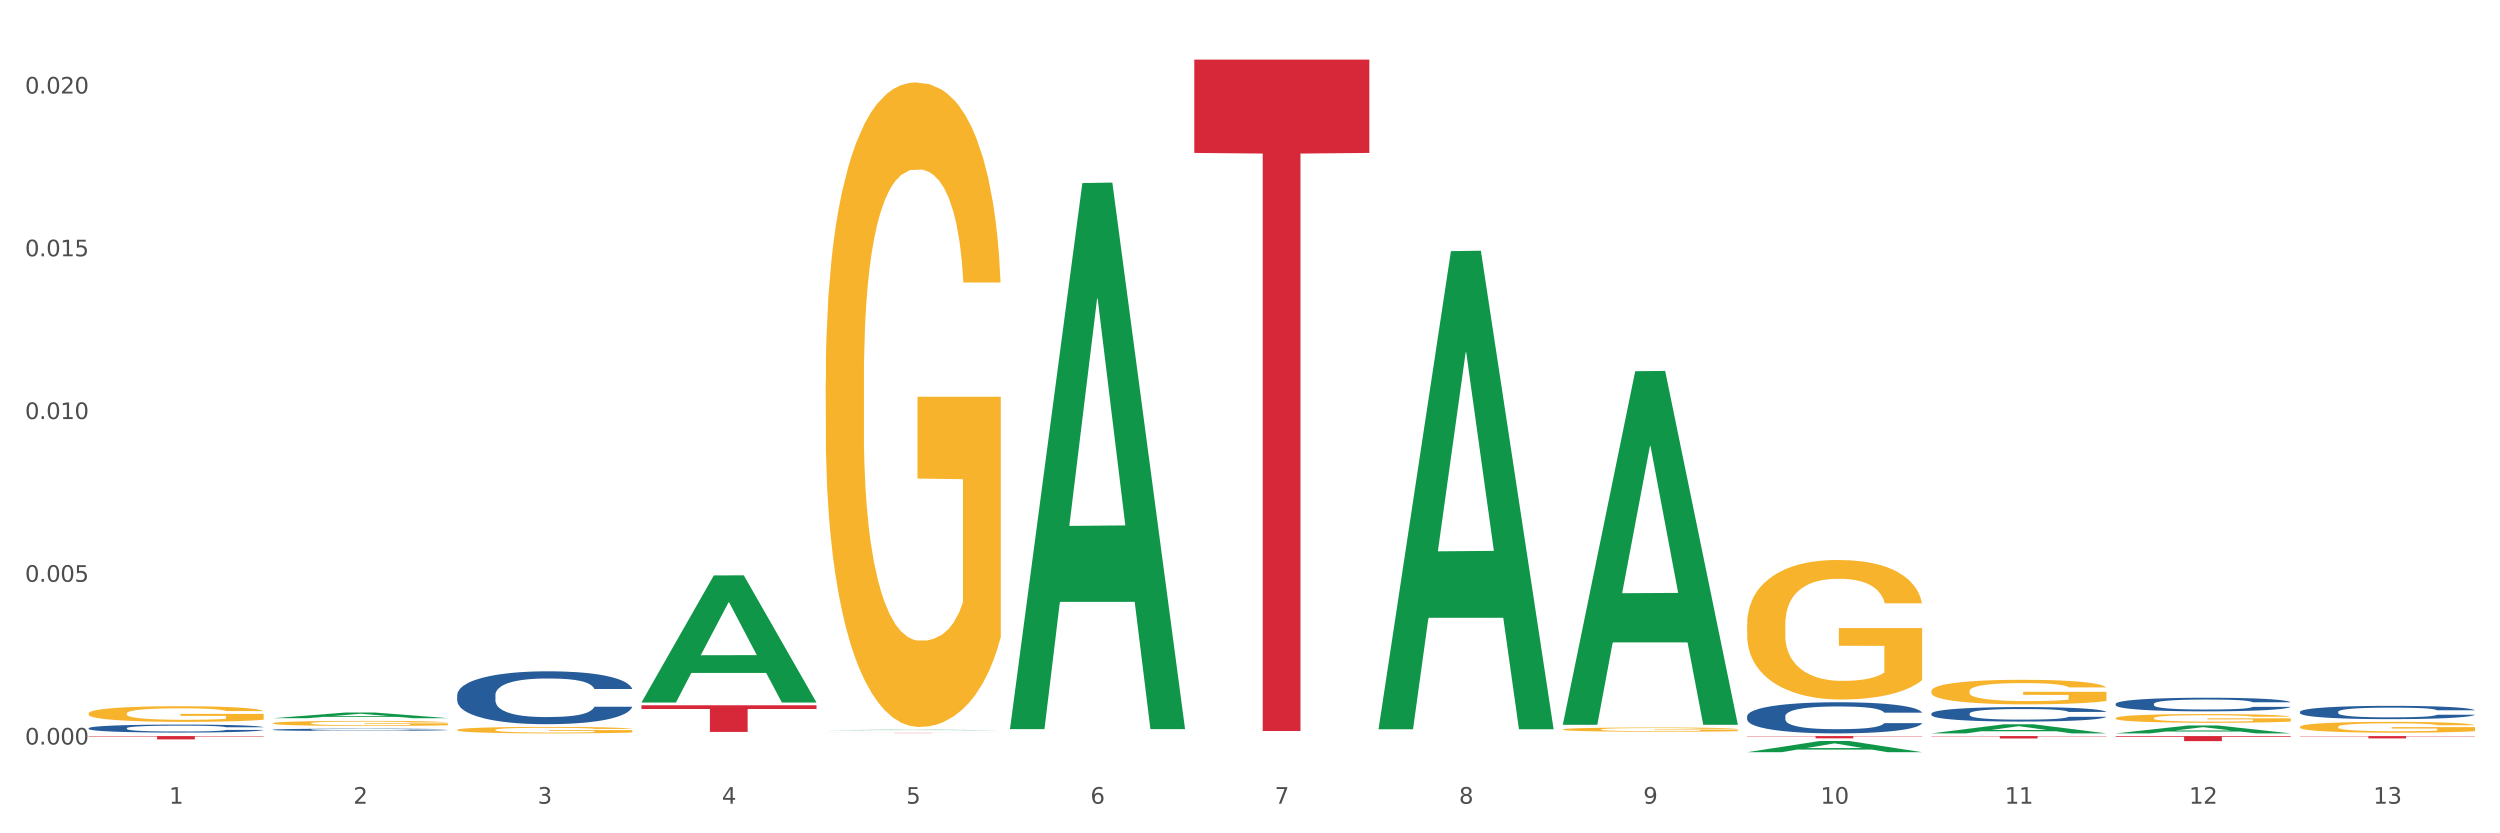
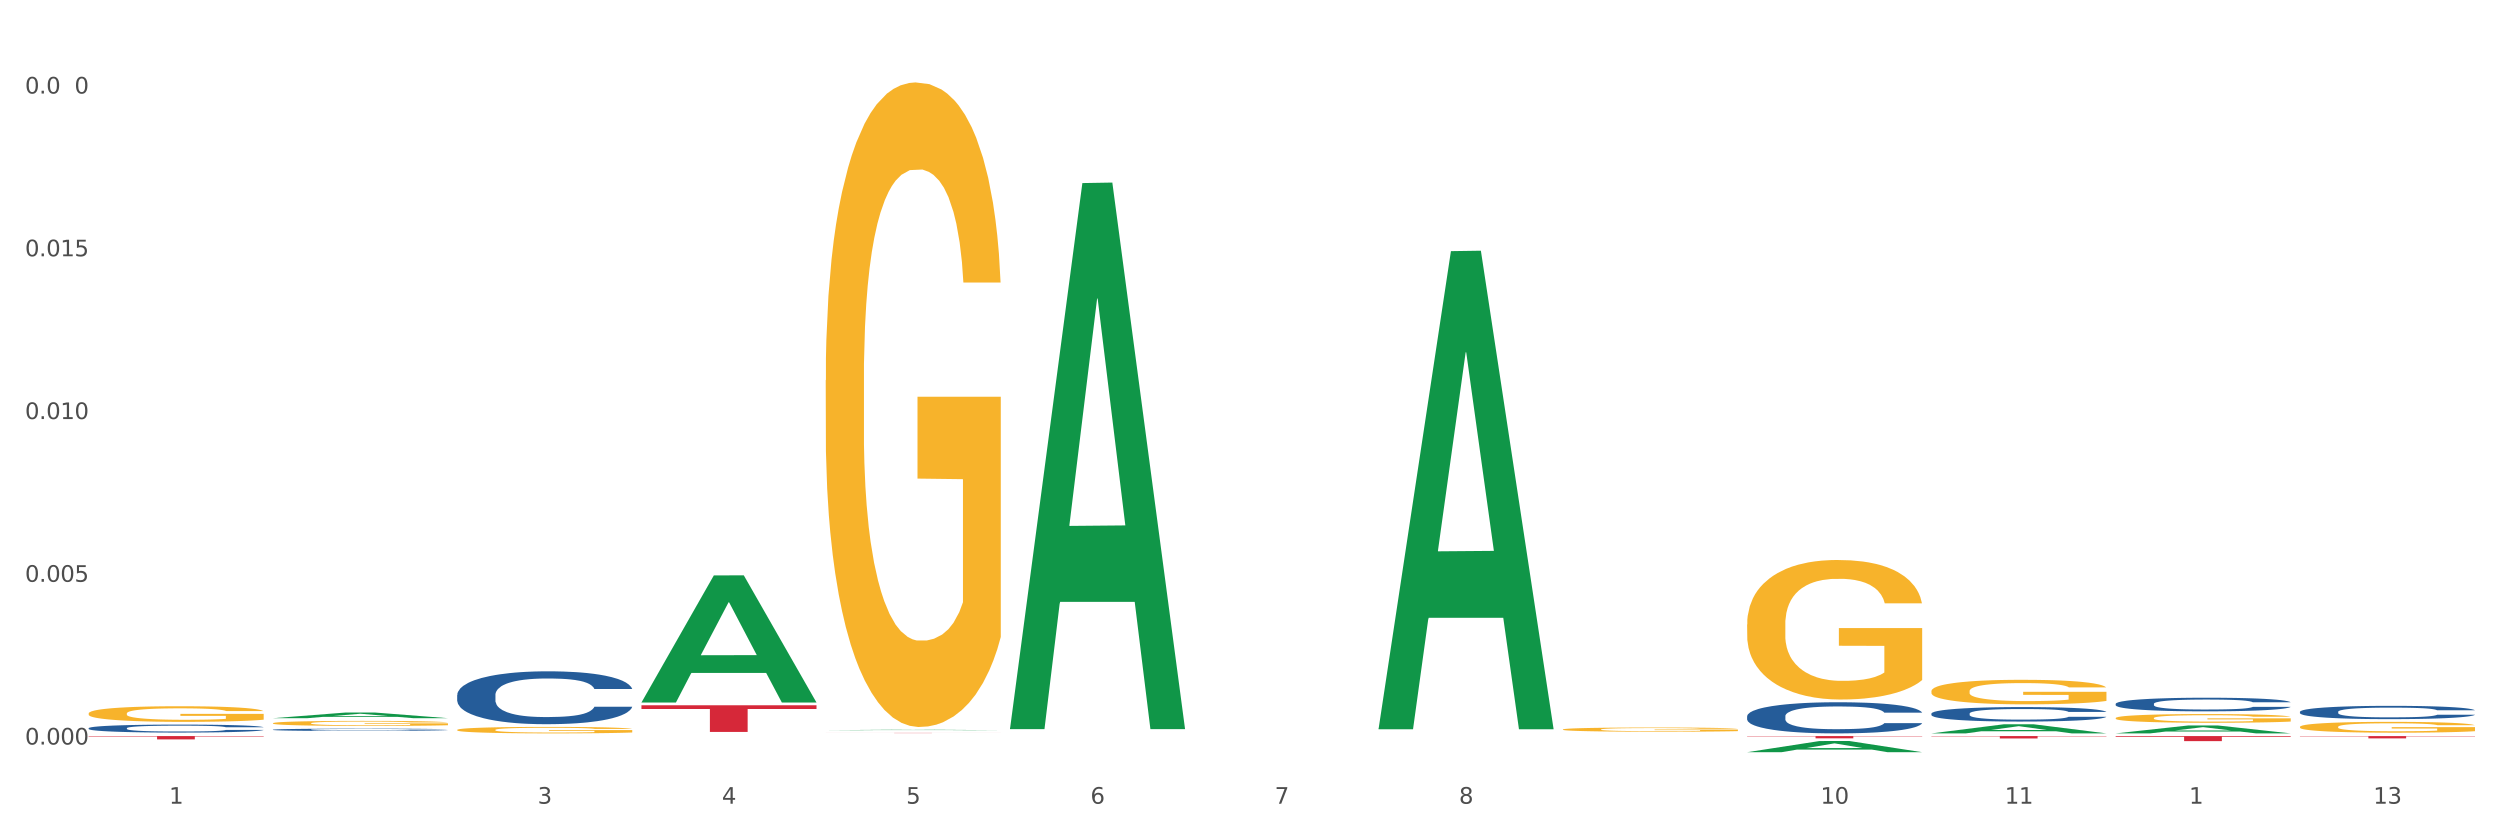
<svg xmlns="http://www.w3.org/2000/svg" xmlns:xlink="http://www.w3.org/1999/xlink" width="1080pt" height="360pt" viewBox="0 0 1080 360" version="1.1">
  <rect x="0" y="0" width="1080" height="360" fill="#333333" stroke="none" />
  <defs>
    <style type="text/css">*{stroke-linejoin: round; stroke-linecap: butt}</style>
  </defs>
  <g id="figure_1">
    <g id="patch_1">
      <path d="M 0 360  L 1080 360  L 1080 0  L 0 0  z " style="fill: #ffffff; stroke: #ffffff; stroke-linejoin: miter" />
    </g>
    <g id="axes_1">
      <g id="matplotlib.axis_1">
        <g id="xtick_1">
          <g id="text_1">
            <g style="fill: #4d4d4d" transform="translate(73.043 347.204) scale(0.096 -0.096)">
              <defs>
                <path id="DejaVuSans-31" d="M 794 531  L 1825 531  L 1825 4091  L 703 3866  L 703 4441  L 1819 4666  L 2450 4666  L 2450 531  L 3481 531  L 3481 0  L 794 0  L 794 531  z " transform="scale(0.016)" />
              </defs>
              <use xlink:href="#DejaVuSans-31" />
            </g>
          </g>
        </g>
        <g id="xtick_2">
          <g id="text_2">
            <g style="fill: #4d4d4d" transform="translate(152.65 347.204) scale(0.096 -0.096)">
              <defs>
-                 <path id="DejaVuSans-32" d="M 1228 531  L 3431 531  L 3431 0  L 469 0  L 469 531  Q 828 903 1448 1529  Q 2069 2156 2228 2338  Q 2531 2678 2651 2914  Q 2772 3150 2772 3378  Q 2772 3750 2511 3984  Q 2250 4219 1831 4219  Q 1534 4219 1204 4116  Q 875 4013 500 3803  L 500 4441  Q 881 4594 1212 4672  Q 1544 4750 1819 4750  Q 2544 4750 2975 4387  Q 3406 4025 3406 3419  Q 3406 3131 3298 2873  Q 3191 2616 2906 2266  Q 2828 2175 2409 1742  Q 1991 1309 1228 531  z " transform="scale(0.016)" />
-               </defs>
+                 </defs>
              <use xlink:href="#DejaVuSans-32" />
            </g>
          </g>
        </g>
        <g id="xtick_3">
          <g id="text_3">
            <g style="fill: #4d4d4d" transform="translate(232.258 347.204) scale(0.096 -0.096)">
              <defs>
                <path id="DejaVuSans-33" d="M 2597 2516  Q 3050 2419 3304 2112  Q 3559 1806 3559 1356  Q 3559 666 3084 287  Q 2609 -91 1734 -91  Q 1441 -91 1130 -33  Q 819 25 488 141  L 488 750  Q 750 597 1062 519  Q 1375 441 1716 441  Q 2309 441 2620 675  Q 2931 909 2931 1356  Q 2931 1769 2642 2001  Q 2353 2234 1838 2234  L 1294 2234  L 1294 2753  L 1863 2753  Q 2328 2753 2575 2939  Q 2822 3125 2822 3475  Q 2822 3834 2567 4026  Q 2313 4219 1838 4219  Q 1578 4219 1281 4162  Q 984 4106 628 3988  L 628 4550  Q 988 4650 1302 4700  Q 1616 4750 1894 4750  Q 2613 4750 3031 4423  Q 3450 4097 3450 3541  Q 3450 3153 3228 2886  Q 3006 2619 2597 2516  z " transform="scale(0.016)" />
              </defs>
              <use xlink:href="#DejaVuSans-33" />
            </g>
          </g>
        </g>
        <g id="xtick_4">
          <g id="text_4">
            <g style="fill: #4d4d4d" transform="translate(311.865 347.204) scale(0.096 -0.096)">
              <defs>
                <path id="DejaVuSans-34" d="M 2419 4116  L 825 1625  L 2419 1625  L 2419 4116  z M 2253 4666  L 3047 4666  L 3047 1625  L 3713 1625  L 3713 1100  L 3047 1100  L 3047 0  L 2419 0  L 2419 1100  L 313 1100  L 313 1709  L 2253 4666  z " transform="scale(0.016)" />
              </defs>
              <use xlink:href="#DejaVuSans-34" />
            </g>
          </g>
        </g>
        <g id="xtick_5">
          <g id="text_5">
            <g style="fill: #4d4d4d" transform="translate(391.473 347.204) scale(0.096 -0.096)">
              <defs>
                <path id="DejaVuSans-35" d="M 691 4666  L 3169 4666  L 3169 4134  L 1269 4134  L 1269 2991  Q 1406 3038 1543 3061  Q 1681 3084 1819 3084  Q 2600 3084 3056 2656  Q 3513 2228 3513 1497  Q 3513 744 3044 326  Q 2575 -91 1722 -91  Q 1428 -91 1123 -41  Q 819 9 494 109  L 494 744  Q 775 591 1075 516  Q 1375 441 1709 441  Q 2250 441 2565 725  Q 2881 1009 2881 1497  Q 2881 1984 2565 2268  Q 2250 2553 1709 2553  Q 1456 2553 1204 2497  Q 953 2441 691 2322  L 691 4666  z " transform="scale(0.016)" />
              </defs>
              <use xlink:href="#DejaVuSans-35" />
            </g>
          </g>
        </g>
        <g id="xtick_6">
          <g id="text_6">
            <g style="fill: #4d4d4d" transform="translate(471.08 347.204) scale(0.096 -0.096)">
              <defs>
                <path id="DejaVuSans-36" d="M 2113 2584  Q 1688 2584 1439 2293  Q 1191 2003 1191 1497  Q 1191 994 1439 701  Q 1688 409 2113 409  Q 2538 409 2786 701  Q 3034 994 3034 1497  Q 3034 2003 2786 2293  Q 2538 2584 2113 2584  z M 3366 4563  L 3366 3988  Q 3128 4100 2886 4159  Q 2644 4219 2406 4219  Q 1781 4219 1451 3797  Q 1122 3375 1075 2522  Q 1259 2794 1537 2939  Q 1816 3084 2150 3084  Q 2853 3084 3261 2657  Q 3669 2231 3669 1497  Q 3669 778 3244 343  Q 2819 -91 2113 -91  Q 1303 -91 875 529  Q 447 1150 447 2328  Q 447 3434 972 4092  Q 1497 4750 2381 4750  Q 2619 4750 2861 4703  Q 3103 4656 3366 4563  z " transform="scale(0.016)" />
              </defs>
              <use xlink:href="#DejaVuSans-36" />
            </g>
          </g>
        </g>
        <g id="xtick_7">
          <g id="text_7">
            <g style="fill: #4d4d4d" transform="translate(550.688 347.204) scale(0.096 -0.096)">
              <defs>
                <path id="DejaVuSans-37" d="M 525 4666  L 3525 4666  L 3525 4397  L 1831 0  L 1172 0  L 2766 4134  L 525 4134  L 525 4666  z " transform="scale(0.016)" />
              </defs>
              <use xlink:href="#DejaVuSans-37" />
            </g>
          </g>
        </g>
        <g id="xtick_8">
          <g id="text_8">
            <g style="fill: #4d4d4d" transform="translate(630.295 347.204) scale(0.096 -0.096)">
              <defs>
                <path id="DejaVuSans-38" d="M 2034 2216  Q 1584 2216 1326 1975  Q 1069 1734 1069 1313  Q 1069 891 1326 650  Q 1584 409 2034 409  Q 2484 409 2743 651  Q 3003 894 3003 1313  Q 3003 1734 2745 1975  Q 2488 2216 2034 2216  z M 1403 2484  Q 997 2584 770 2862  Q 544 3141 544 3541  Q 544 4100 942 4425  Q 1341 4750 2034 4750  Q 2731 4750 3128 4425  Q 3525 4100 3525 3541  Q 3525 3141 3298 2862  Q 3072 2584 2669 2484  Q 3125 2378 3379 2068  Q 3634 1759 3634 1313  Q 3634 634 3220 271  Q 2806 -91 2034 -91  Q 1263 -91 848 271  Q 434 634 434 1313  Q 434 1759 690 2068  Q 947 2378 1403 2484  z M 1172 3481  Q 1172 3119 1398 2916  Q 1625 2713 2034 2713  Q 2441 2713 2670 2916  Q 2900 3119 2900 3481  Q 2900 3844 2670 4047  Q 2441 4250 2034 4250  Q 1625 4250 1398 4047  Q 1172 3844 1172 3481  z " transform="scale(0.016)" />
              </defs>
              <use xlink:href="#DejaVuSans-38" />
            </g>
          </g>
        </g>
        <g id="xtick_9">
          <g id="text_9">
            <g style="fill: #4d4d4d" transform="translate(709.902 347.204) scale(0.096 -0.096)">
              <defs>
-                 <path id="DejaVuSans-39" d="M 703 97  L 703 672  Q 941 559 1184 500  Q 1428 441 1663 441  Q 2288 441 2617 861  Q 2947 1281 2994 2138  Q 2813 1869 2534 1725  Q 2256 1581 1919 1581  Q 1219 1581 811 2004  Q 403 2428 403 3163  Q 403 3881 828 4315  Q 1253 4750 1959 4750  Q 2769 4750 3195 4129  Q 3622 3509 3622 2328  Q 3622 1225 3098 567  Q 2575 -91 1691 -91  Q 1453 -91 1209 -44  Q 966 3 703 97  z M 1959 2075  Q 2384 2075 2632 2365  Q 2881 2656 2881 3163  Q 2881 3666 2632 3958  Q 2384 4250 1959 4250  Q 1534 4250 1286 3958  Q 1038 3666 1038 3163  Q 1038 2656 1286 2365  Q 1534 2075 1959 2075  z " transform="scale(0.016)" />
-               </defs>
+                 </defs>
              <use xlink:href="#DejaVuSans-39" />
            </g>
          </g>
        </g>
        <g id="xtick_10">
          <g id="text_10">
            <g style="fill: #4d4d4d" transform="translate(786.456 347.204) scale(0.096 -0.096)">
              <defs>
                <path id="DejaVuSans-30" d="M 2034 4250  Q 1547 4250 1301 3770  Q 1056 3291 1056 2328  Q 1056 1369 1301 889  Q 1547 409 2034 409  Q 2525 409 2770 889  Q 3016 1369 3016 2328  Q 3016 3291 2770 3770  Q 2525 4250 2034 4250  z M 2034 4750  Q 2819 4750 3233 4129  Q 3647 3509 3647 2328  Q 3647 1150 3233 529  Q 2819 -91 2034 -91  Q 1250 -91 836 529  Q 422 1150 422 2328  Q 422 3509 836 4129  Q 1250 4750 2034 4750  z " transform="scale(0.016)" />
              </defs>
              <use xlink:href="#DejaVuSans-31" />
              <use xlink:href="#DejaVuSans-30" transform="translate(63.623 0)" />
            </g>
          </g>
        </g>
        <g id="xtick_11">
          <g id="text_11">
            <g style="fill: #4d4d4d" transform="translate(866.063 347.204) scale(0.096 -0.096)">
              <use xlink:href="#DejaVuSans-31" />
              <use xlink:href="#DejaVuSans-31" transform="translate(63.623 0)" />
            </g>
          </g>
        </g>
        <g id="xtick_12">
          <g id="text_12">
            <g style="fill: #4d4d4d" transform="translate(945.671 347.204) scale(0.096 -0.096)">
              <use xlink:href="#DejaVuSans-31" />
              <use xlink:href="#DejaVuSans-32" transform="translate(63.623 0)" />
            </g>
          </g>
        </g>
        <g id="xtick_13">
          <g id="text_13">
            <g style="fill: #4d4d4d" transform="translate(1025.278 347.204) scale(0.096 -0.096)">
              <use xlink:href="#DejaVuSans-31" />
              <use xlink:href="#DejaVuSans-33" transform="translate(63.623 0)" />
            </g>
          </g>
        </g>
        <g id="xtick_14" />
        <g id="xtick_15" />
        <g id="xtick_16" />
        <g id="xtick_17" />
        <g id="xtick_18" />
        <g id="xtick_19" />
        <g id="xtick_20" />
        <g id="xtick_21" />
        <g id="xtick_22" />
        <g id="xtick_23" />
        <g id="xtick_24" />
        <g id="xtick_25" />
      </g>
      <g id="matplotlib.axis_2">
        <g id="ytick_1">
          <g id="text_14">
            <g style="fill: #4d4d4d" transform="translate(10.8 321.642) scale(0.096 -0.096)">
              <defs>
                <path id="DejaVuSans-2e" d="M 684 794  L 1344 794  L 1344 0  L 684 0  L 684 794  z " transform="scale(0.016)" />
              </defs>
              <use xlink:href="#DejaVuSans-30" />
              <use xlink:href="#DejaVuSans-2e" transform="translate(63.623 0)" />
              <use xlink:href="#DejaVuSans-30" transform="translate(95.41 0)" />
              <use xlink:href="#DejaVuSans-30" transform="translate(159.033 0)" />
              <use xlink:href="#DejaVuSans-30" transform="translate(222.656 0)" />
            </g>
          </g>
        </g>
        <g id="ytick_2">
          <g id="text_15">
            <g style="fill: #4d4d4d" transform="translate(10.8 251.335) scale(0.096 -0.096)">
              <use xlink:href="#DejaVuSans-30" />
              <use xlink:href="#DejaVuSans-2e" transform="translate(63.623 0)" />
              <use xlink:href="#DejaVuSans-30" transform="translate(95.41 0)" />
              <use xlink:href="#DejaVuSans-30" transform="translate(159.033 0)" />
              <use xlink:href="#DejaVuSans-35" transform="translate(222.656 0)" />
            </g>
          </g>
        </g>
        <g id="ytick_3">
          <g id="text_16">
            <g style="fill: #4d4d4d" transform="translate(10.8 181.028) scale(0.096 -0.096)">
              <use xlink:href="#DejaVuSans-30" />
              <use xlink:href="#DejaVuSans-2e" transform="translate(63.623 0)" />
              <use xlink:href="#DejaVuSans-30" transform="translate(95.41 0)" />
              <use xlink:href="#DejaVuSans-31" transform="translate(159.033 0)" />
              <use xlink:href="#DejaVuSans-30" transform="translate(222.656 0)" />
            </g>
          </g>
        </g>
        <g id="ytick_4">
          <g id="text_17">
            <g style="fill: #4d4d4d" transform="translate(10.8 110.72) scale(0.096 -0.096)">
              <use xlink:href="#DejaVuSans-30" />
              <use xlink:href="#DejaVuSans-2e" transform="translate(63.623 0)" />
              <use xlink:href="#DejaVuSans-30" transform="translate(95.41 0)" />
              <use xlink:href="#DejaVuSans-31" transform="translate(159.033 0)" />
              <use xlink:href="#DejaVuSans-35" transform="translate(222.656 0)" />
            </g>
          </g>
        </g>
        <g id="ytick_5">
          <g id="text_18">
            <g style="fill: #4d4d4d" transform="translate(10.8 40.413) scale(0.096 -0.096)">
              <use xlink:href="#DejaVuSans-30" />
              <use xlink:href="#DejaVuSans-2e" transform="translate(63.623 0)" />
              <use xlink:href="#DejaVuSans-30" transform="translate(95.41 0)" />
              <use xlink:href="#DejaVuSans-32" transform="translate(159.033 0)" />
              <use xlink:href="#DejaVuSans-30" transform="translate(222.656 0)" />
            </g>
          </g>
        </g>
        <g id="ytick_6" />
        <g id="ytick_7" />
        <g id="ytick_8" />
        <g id="ytick_9" />
      </g>
      <g id="PolyCollection_1">
        <path d="M 117.89 310.254  L 117.968 310.252  L 149.155 307.825  L 162.097 307.823  L 193.518 310.259  L 178.548 310.259  L 171.765 309.691  L 139.565 309.691  L 139.331 309.701  L 132.782 310.259  L 117.89 310.259  L 117.89 310.254  L 143.619 309.353  L 167.711 309.351  L 155.782 308.342  L 155.626 308.337  L 155.47 308.344  L 143.541 309.351  L 143.619 309.353  L 117.89 310.254  z " clip-path="url(#p7453c8f599)" style="fill: #109648" />
        <path d="M 277.105 303.399  L 277.183 303.348  L 308.37 248.585  L 321.312 248.533  L 352.733 303.502  L 337.763 303.502  L 330.98 290.702  L 298.78 290.702  L 298.546 290.908  L 291.997 303.502  L 277.105 303.502  L 277.105 303.399  L 302.834 283.063  L 326.926 283.011  L 314.997 260.249  L 314.841 260.146  L 314.685 260.301  L 302.756 283.011  L 302.834 283.063  L 277.105 303.399  z " clip-path="url(#p7453c8f599)" style="fill: #109648" />
        <path d="M 356.713 315.441  L 356.791 315.441  L 387.977 315.241  L 400.92 315.241  L 432.34 315.442  L 417.371 315.442  L 410.588 315.395  L 378.388 315.395  L 378.154 315.396  L 371.604 315.442  L 356.713 315.442  L 356.713 315.441  L 382.442 315.367  L 406.533 315.367  L 394.604 315.284  L 394.449 315.283  L 394.293 315.284  L 382.364 315.367  L 382.442 315.367  L 356.713 315.441  z " clip-path="url(#p7453c8f599)" style="fill: #109648" />
        <path d="M 436.32 314.552  L 436.398 314.33  L 467.585 79.088  L 480.527 78.866  L 511.948 314.996  L 496.978 314.996  L 490.195 260.01  L 457.995 260.01  L 457.761 260.896  L 451.212 314.996  L 436.32 314.996  L 436.32 314.552  L 462.049 227.195  L 486.141 226.974  L 474.212 129.196  L 474.056 128.752  L 473.9 129.418  L 461.971 226.974  L 462.049 227.195  L 436.32 314.552  z " clip-path="url(#p7453c8f599)" style="fill: #109648" />
        <path d="M 38.283 308.216  L 38.372 308.21  L 38.372 307.988  L 38.551 307.797  L 39.444 307.334  L 40.783 306.952  L 41.765 306.749  L 42.747 306.582  L 43.908 306.416  L 45.337 306.243  L 47.926 305.99  L 49.533 305.861  L 51.498 305.725  L 55.069 305.528  L 57.659 305.417  L 60.337 305.324  L 64.712 305.213  L 67.57 305.164  L 70.605 305.127  L 74.266 305.102  L 77.034 305.096  L 83.106 305.115  L 88.284 305.17  L 90.784 305.213  L 93.999 305.287  L 95.695 305.337  L 98.463 305.435  L 101.32 305.565  L 103.285 305.676  L 106.231 305.885  L 108.464 306.095  L 110.517 306.354  L 111.589 306.533  L 112.392 306.699  L 113.107 306.89  L 113.821 307.193  L 97.749 307.193  L 97.124 306.977  L 96.142 306.773  L 94.713 306.576  L 93.463 306.453  L 91.32 306.299  L 89.356 306.2  L 87.302 306.126  L 84.802 306.064  L 82.838 306.033  L 80.07 306.009  L 74.623 306.015  L 70.962 306.064  L 68.462 306.126  L 66.855 306.181  L 65.427 306.243  L 63.819 306.329  L 61.944 306.459  L 60.605 306.576  L 59.266 306.724  L 58.194 306.872  L 57.212 307.045  L 56.409 307.23  L 55.783 307.421  L 55.248 307.655  L 54.801 308.044  L 54.801 308.888  L 54.98 309.079  L 55.426 309.332  L 55.962 309.523  L 56.855 309.751  L 57.659 309.906  L 59.176 310.128  L 60.873 310.313  L 62.212 310.43  L 63.552 310.528  L 65.873 310.664  L 68.462 310.775  L 70.695 310.843  L 73.73 310.905  L 75.784 310.929  L 77.57 310.942  L 81.945 310.942  L 85.07 310.923  L 88.552 310.88  L 91.231 310.824  L 93.463 310.757  L 95.963 310.646  L 97.57 310.541  L 97.57 309.252  L 77.927 309.246  L 77.927 308.389  L 113.91 308.389  L 113.91 310.905  L 112.392 311.034  L 110.696 311.151  L 108.91 311.256  L 106.231 311.385  L 103.017 311.509  L 100.16 311.595  L 97.124 311.669  L 93.552 311.737  L 88.909 311.799  L 86.052 311.823  L 82.481 311.842  L 78.284 311.848  L 74.623 311.836  L 71.052 311.805  L 67.302 311.749  L 63.641 311.669  L 60.873 311.589  L 58.105 311.49  L 55.158 311.361  L 52.837 311.237  L 51.051 311.126  L 49.087 310.985  L 46.944 310.8  L 45.337 310.633  L 43.908 310.461  L 42.39 310.239  L 41.319 310.047  L 40.247 309.807  L 39.622 309.628  L 38.908 309.351  L 38.372 308.962  L 38.283 308.216  z " clip-path="url(#p7453c8f599)" style="fill: #f7b32b" />
        <path d="M 117.89 312.433  L 117.98 312.431  L 117.98 312.36  L 118.158 312.298  L 119.051 312.149  L 120.391 312.026  L 121.373 311.96  L 122.355 311.907  L 123.516 311.853  L 124.944 311.797  L 127.534 311.716  L 129.141 311.674  L 131.105 311.63  L 134.677 311.567  L 137.266 311.531  L 139.945 311.501  L 144.32 311.465  L 147.177 311.45  L 150.213 311.438  L 153.874 311.43  L 156.642 311.428  L 162.713 311.434  L 167.892 311.452  L 170.392 311.465  L 173.606 311.489  L 175.303 311.505  L 178.071 311.537  L 180.928 311.579  L 182.892 311.614  L 185.839 311.682  L 188.071 311.75  L 190.125 311.833  L 191.196 311.891  L 192 311.944  L 192.714 312.006  L 193.428 312.103  L 177.356 312.103  L 176.731 312.034  L 175.749 311.968  L 174.321 311.905  L 173.071 311.865  L 170.928 311.815  L 168.963 311.783  L 166.91 311.76  L 164.41 311.74  L 162.445 311.73  L 159.677 311.722  L 154.231 311.724  L 150.57 311.74  L 148.07 311.76  L 146.463 311.777  L 145.034 311.797  L 143.427 311.825  L 141.552 311.867  L 140.213 311.905  L 138.873 311.952  L 137.802 312  L 136.82 312.056  L 136.016 312.115  L 135.391 312.177  L 134.855 312.252  L 134.409 312.378  L 134.409 312.65  L 134.587 312.711  L 135.034 312.793  L 135.57 312.854  L 136.462 312.928  L 137.266 312.978  L 138.784 313.049  L 140.48 313.109  L 141.82 313.147  L 143.159 313.178  L 145.481 313.222  L 148.07 313.258  L 150.302 313.28  L 153.338 313.3  L 155.392 313.308  L 157.177 313.312  L 161.552 313.312  L 164.678 313.306  L 168.16 313.292  L 170.838 313.274  L 173.071 313.252  L 175.571 313.216  L 177.178 313.182  L 177.178 312.767  L 157.534 312.765  L 157.534 312.489  L 193.518 312.489  L 193.518 313.3  L 192 313.341  L 190.303 313.379  L 188.517 313.413  L 185.839 313.455  L 182.624 313.494  L 179.767 313.522  L 176.731 313.546  L 173.16 313.568  L 168.517 313.588  L 165.66 313.596  L 162.088 313.602  L 157.892 313.604  L 154.231 313.6  L 150.659 313.59  L 146.909 313.572  L 143.248 313.546  L 140.48 313.52  L 137.712 313.488  L 134.766 313.447  L 132.444 313.407  L 130.659 313.371  L 128.694 313.325  L 126.551 313.266  L 124.944 313.212  L 123.516 313.157  L 121.998 313.085  L 120.926 313.023  L 119.855 312.946  L 119.23 312.888  L 118.516 312.799  L 117.98 312.674  L 117.89 312.433  z " clip-path="url(#p7453c8f599)" style="fill: #f7b32b" />
        <path d="M 197.498 315.318  L 197.587 315.316  L 197.587 315.223  L 197.766 315.144  L 198.659 314.952  L 199.998 314.793  L 200.98 314.709  L 201.962 314.64  L 203.123 314.571  L 204.552 314.499  L 207.141 314.394  L 208.748 314.34  L 210.713 314.284  L 214.284 314.202  L 216.874 314.156  L 219.552 314.117  L 223.927 314.071  L 226.785 314.051  L 229.82 314.035  L 233.481 314.025  L 236.249 314.023  L 242.321 314.03  L 247.499 314.053  L 249.999 314.071  L 253.214 314.102  L 254.91 314.122  L 257.678 314.163  L 260.535 314.217  L 262.5 314.263  L 265.446 314.35  L 267.679 314.437  L 269.732 314.545  L 270.804 314.619  L 271.607 314.688  L 272.322 314.768  L 273.036 314.893  L 256.964 314.893  L 256.339 314.804  L 255.357 314.719  L 253.928 314.637  L 252.678 314.586  L 250.535 314.522  L 248.571 314.481  L 246.517 314.45  L 244.017 314.425  L 242.053 314.412  L 239.285 314.402  L 233.838 314.404  L 230.177 314.425  L 227.677 314.45  L 226.07 314.473  L 224.642 314.499  L 223.034 314.535  L 221.159 314.588  L 219.82 314.637  L 218.481 314.699  L 217.409 314.76  L 216.427 314.832  L 215.623 314.908  L 214.998 314.988  L 214.463 315.085  L 214.016 315.246  L 214.016 315.597  L 214.195 315.677  L 214.641 315.782  L 215.177 315.861  L 216.07 315.956  L 216.874 316.02  L 218.391 316.112  L 220.088 316.189  L 221.427 316.237  L 222.767 316.278  L 225.088 316.335  L 227.677 316.381  L 229.91 316.409  L 232.945 316.434  L 234.999 316.445  L 236.785 316.45  L 241.16 316.45  L 244.285 316.442  L 247.767 316.424  L 250.446 316.401  L 252.678 316.373  L 255.178 316.327  L 256.785 316.283  L 256.785 315.748  L 237.142 315.746  L 237.142 315.39  L 273.125 315.39  L 273.125 316.434  L 271.607 316.488  L 269.911 316.537  L 268.125 316.58  L 265.446 316.634  L 262.232 316.685  L 259.375 316.721  L 256.339 316.752  L 252.767 316.78  L 248.124 316.806  L 245.267 316.816  L 241.696 316.824  L 237.499 316.826  L 233.838 316.821  L 230.267 316.808  L 226.517 316.785  L 222.856 316.752  L 220.088 316.719  L 217.32 316.678  L 214.373 316.624  L 212.052 316.573  L 210.266 316.527  L 208.302 316.468  L 206.159 316.391  L 204.552 316.322  L 203.123 316.25  L 201.605 316.158  L 200.534 316.079  L 199.462 315.979  L 198.837 315.904  L 198.123 315.789  L 197.587 315.628  L 197.498 315.318  z " clip-path="url(#p7453c8f599)" style="fill: #f7b32b" />
        <path d="M 356.713 164.281  L 356.802 164.027  L 356.802 154.872  L 356.981 146.988  L 357.874 127.914  L 359.213 112.147  L 360.195 103.755  L 361.177 96.888  L 362.338 90.022  L 363.767 82.901  L 366.356 72.474  L 367.963 67.133  L 369.928 61.539  L 373.499 53.4  L 376.089 48.823  L 378.767 45.008  L 383.142 40.43  L 385.999 38.396  L 389.035 36.87  L 392.696 35.853  L 395.464 35.599  L 401.536 36.361  L 406.714 38.65  L 409.214 40.43  L 412.429 43.482  L 414.125 45.517  L 416.893 49.586  L 419.75 54.926  L 421.715 59.504  L 424.661 68.151  L 426.893 76.797  L 428.947 87.479  L 430.019 94.854  L 430.822 101.72  L 431.536 109.604  L 432.251 122.065  L 416.179 122.065  L 415.554 113.164  L 414.572 104.772  L 413.143 96.634  L 411.893 91.548  L 409.75 85.19  L 407.786 81.121  L 405.732 78.069  L 403.232 75.526  L 401.268 74.254  L 398.5 73.237  L 393.053 73.491  L 389.392 75.526  L 386.892 78.069  L 385.285 80.358  L 383.857 82.901  L 382.249 86.461  L 380.374 91.802  L 379.035 96.634  L 377.696 102.737  L 376.624 108.841  L 375.642 115.962  L 374.838 123.591  L 374.213 131.475  L 373.678 141.139  L 373.231 157.161  L 373.231 192.001  L 373.41 199.885  L 373.856 210.312  L 374.392 218.196  L 375.285 227.605  L 376.089 233.963  L 377.606 243.119  L 379.303 250.748  L 380.642 255.58  L 381.982 259.649  L 384.303 265.244  L 386.892 269.822  L 389.125 272.619  L 392.16 275.162  L 394.214 276.179  L 396 276.688  L 400.375 276.688  L 403.5 275.925  L 406.982 274.145  L 409.661 271.856  L 411.893 269.059  L 414.393 264.481  L 416 260.158  L 416 207.006  L 396.357 206.752  L 396.357 171.402  L 432.34 171.402  L 432.34 275.162  L 430.822 280.503  L 429.126 285.335  L 427.34 289.658  L 424.661 294.999  L 421.447 300.085  L 418.59 303.645  L 415.554 306.697  L 411.982 309.494  L 407.339 312.038  L 404.482 313.055  L 400.911 313.818  L 396.714 314.072  L 393.053 313.563  L 389.482 312.292  L 385.732 310.003  L 382.071 306.697  L 379.303 303.391  L 376.535 299.322  L 373.588 293.981  L 371.267 288.895  L 369.481 284.317  L 367.517 278.468  L 365.374 270.839  L 363.767 263.972  L 362.338 256.852  L 360.82 247.696  L 359.749 239.812  L 358.677 229.894  L 358.052 222.519  L 357.338 211.075  L 356.802 195.053  L 356.713 164.281  z " clip-path="url(#p7453c8f599)" style="fill: #f7b32b" />
        <path d="M 675.143 315.127  L 675.232 315.125  L 675.232 315.065  L 675.411 315.014  L 676.304 314.889  L 677.643 314.786  L 678.625 314.731  L 679.607 314.687  L 680.768 314.642  L 682.197 314.595  L 684.786 314.527  L 686.393 314.492  L 688.358 314.456  L 691.929 314.403  L 694.518 314.373  L 697.197 314.348  L 701.572 314.318  L 704.429 314.305  L 707.465 314.295  L 711.126 314.288  L 713.894 314.286  L 719.966 314.291  L 725.144 314.306  L 727.644 314.318  L 730.859 314.338  L 732.555 314.351  L 735.323 314.378  L 738.18 314.412  L 740.145 314.442  L 743.091 314.499  L 745.323 314.555  L 747.377 314.625  L 748.449 314.673  L 749.252 314.718  L 749.966 314.77  L 750.681 314.851  L 734.609 314.851  L 733.984 314.793  L 733.002 314.738  L 731.573 314.685  L 730.323 314.652  L 728.18 314.61  L 726.216 314.584  L 724.162 314.564  L 721.662 314.547  L 719.698 314.539  L 716.93 314.532  L 711.483 314.534  L 707.822 314.547  L 705.322 314.564  L 703.715 314.579  L 702.287 314.595  L 700.679 314.618  L 698.804 314.653  L 697.465 314.685  L 696.126 314.725  L 695.054 314.765  L 694.072 314.811  L 693.268 314.861  L 692.643 314.912  L 692.108 314.976  L 691.661 315.08  L 691.661 315.308  L 691.84 315.359  L 692.286 315.427  L 692.822 315.479  L 693.715 315.54  L 694.518 315.582  L 696.036 315.642  L 697.733 315.691  L 699.072 315.723  L 700.411 315.749  L 702.733 315.786  L 705.322 315.816  L 707.555 315.834  L 710.59 315.851  L 712.644 315.857  L 714.43 315.861  L 718.805 315.861  L 721.93 315.856  L 725.412 315.844  L 728.091 315.829  L 730.323 315.811  L 732.823 315.781  L 734.43 315.753  L 734.43 315.406  L 714.787 315.404  L 714.787 315.173  L 750.77 315.173  L 750.77 315.851  L 749.252 315.886  L 747.556 315.917  L 745.77 315.945  L 743.091 315.98  L 739.877 316.014  L 737.02 316.037  L 733.984 316.057  L 730.412 316.075  L 725.769 316.092  L 722.912 316.098  L 719.341 316.103  L 715.144 316.105  L 711.483 316.102  L 707.912 316.093  L 704.162 316.078  L 700.501 316.057  L 697.733 316.035  L 694.965 316.009  L 692.018 315.974  L 689.697 315.94  L 687.911 315.911  L 685.947 315.872  L 683.804 315.823  L 682.197 315.778  L 680.768 315.731  L 679.25 315.671  L 678.179 315.62  L 677.107 315.555  L 676.482 315.507  L 675.768 315.432  L 675.232 315.328  L 675.143 315.127  z " clip-path="url(#p7453c8f599)" style="fill: #f7b32b" />
        <path d="M 754.75 269.773  L 754.84 269.717  L 754.84 267.735  L 755.018 266.029  L 755.911 261.899  L 757.25 258.486  L 758.233 256.669  L 759.215 255.183  L 760.376 253.696  L 761.804 252.154  L 764.394 249.897  L 766.001 248.741  L 767.965 247.53  L 771.537 245.768  L 774.126 244.777  L 776.805 243.951  L 781.18 242.96  L 784.037 242.52  L 787.073 242.189  L 790.734 241.969  L 793.501 241.914  L 799.573 242.079  L 804.752 242.575  L 807.252 242.96  L 810.466 243.621  L 812.163 244.061  L 814.931 244.942  L 817.788 246.098  L 819.752 247.089  L 822.699 248.961  L 824.931 250.833  L 826.985 253.146  L 828.056 254.742  L 828.86 256.229  L 829.574 257.935  L 830.288 260.633  L 814.216 260.633  L 813.591 258.706  L 812.609 256.889  L 811.181 255.128  L 809.931 254.026  L 807.788 252.65  L 805.823 251.769  L 803.77 251.108  L 801.27 250.558  L 799.305 250.283  L 796.537 250.062  L 791.091 250.117  L 787.43 250.558  L 784.93 251.108  L 783.323 251.604  L 781.894 252.154  L 780.287 252.925  L 778.412 254.081  L 777.072 255.128  L 775.733 256.449  L 774.662 257.77  L 773.68 259.312  L 772.876 260.964  L 772.251 262.67  L 771.715 264.762  L 771.269 268.231  L 771.269 275.774  L 771.447 277.48  L 771.894 279.738  L 772.429 281.444  L 773.322 283.482  L 774.126 284.858  L 775.644 286.84  L 777.34 288.492  L 778.68 289.538  L 780.019 290.419  L 782.34 291.63  L 784.93 292.621  L 787.162 293.227  L 790.198 293.777  L 792.251 293.997  L 794.037 294.107  L 798.412 294.107  L 801.537 293.942  L 805.02 293.557  L 807.698 293.061  L 809.931 292.456  L 812.431 291.465  L 814.038 290.529  L 814.038 279.022  L 794.394 278.967  L 794.394 271.314  L 830.378 271.314  L 830.378 293.777  L 828.86 294.933  L 827.163 295.979  L 825.377 296.915  L 822.699 298.071  L 819.484 299.173  L 816.627 299.943  L 813.591 300.604  L 810.02 301.21  L 805.377 301.76  L 802.52 301.98  L 798.948 302.146  L 794.752 302.201  L 791.091 302.091  L 787.519 301.815  L 783.769 301.32  L 780.108 300.604  L 777.34 299.888  L 774.572 299.007  L 771.626 297.851  L 769.304 296.75  L 767.519 295.759  L 765.554 294.493  L 763.411 292.841  L 761.804 291.355  L 760.376 289.813  L 758.858 287.831  L 757.786 286.124  L 756.715 283.977  L 756.09 282.38  L 755.375 279.903  L 754.84 276.434  L 754.75 269.773  z " clip-path="url(#p7453c8f599)" style="fill: #f7b32b" />
        <path d="M 834.358 298.576  L 834.447 298.566  L 834.447 298.217  L 834.626 297.917  L 835.519 297.19  L 836.858 296.59  L 837.84 296.27  L 838.822 296.009  L 839.983 295.747  L 841.412 295.476  L 844.001 295.079  L 845.608 294.875  L 847.573 294.662  L 851.144 294.352  L 853.733 294.178  L 856.412 294.033  L 860.787 293.858  L 863.644 293.781  L 866.68 293.723  L 870.341 293.684  L 873.109 293.674  L 879.181 293.703  L 884.359 293.79  L 886.859 293.858  L 890.074 293.974  L 891.77 294.052  L 894.538 294.207  L 897.395 294.41  L 899.36 294.585  L 902.306 294.914  L 904.538 295.243  L 906.592 295.65  L 907.664 295.931  L 908.467 296.193  L 909.181 296.493  L 909.896 296.968  L 893.824 296.968  L 893.199 296.629  L 892.217 296.309  L 890.788 295.999  L 889.538 295.805  L 887.395 295.563  L 885.431 295.408  L 883.377 295.292  L 880.877 295.195  L 878.913 295.147  L 876.145 295.108  L 870.698 295.117  L 867.037 295.195  L 864.537 295.292  L 862.93 295.379  L 861.502 295.476  L 859.894 295.611  L 858.019 295.815  L 856.68 295.999  L 855.341 296.231  L 854.269 296.464  L 853.287 296.735  L 852.483 297.026  L 851.858 297.326  L 851.323 297.694  L 850.876 298.304  L 850.876 299.632  L 851.055 299.932  L 851.501 300.329  L 852.037 300.629  L 852.93 300.988  L 853.733 301.23  L 855.251 301.579  L 856.948 301.869  L 858.287 302.053  L 859.626 302.208  L 861.948 302.421  L 864.537 302.596  L 866.77 302.702  L 869.805 302.799  L 871.859 302.838  L 873.645 302.857  L 878.02 302.857  L 881.145 302.828  L 884.627 302.76  L 887.306 302.673  L 889.538 302.567  L 892.038 302.392  L 893.645 302.228  L 893.645 300.203  L 874.002 300.193  L 874.002 298.847  L 909.985 298.847  L 909.985 302.799  L 908.467 303.003  L 906.771 303.187  L 904.985 303.351  L 902.306 303.555  L 899.092 303.749  L 896.235 303.884  L 893.199 304  L 889.627 304.107  L 884.984 304.204  L 882.127 304.243  L 878.556 304.272  L 874.359 304.281  L 870.698 304.262  L 867.127 304.214  L 863.377 304.126  L 859.716 304  L 856.948 303.874  L 854.18 303.719  L 851.233 303.516  L 848.912 303.322  L 847.126 303.148  L 845.162 302.925  L 843.019 302.635  L 841.412 302.373  L 839.983 302.102  L 838.465 301.753  L 837.394 301.453  L 836.322 301.075  L 835.697 300.794  L 834.983 300.358  L 834.447 299.748  L 834.358 298.576  z " clip-path="url(#p7453c8f599)" style="fill: #f7b32b" />
        <path d="M 913.965 310.214  L 914.055 310.21  L 914.055 310.086  L 914.233 309.979  L 915.126 309.721  L 916.465 309.508  L 917.448 309.394  L 918.43 309.301  L 919.591 309.208  L 921.019 309.112  L 923.609 308.971  L 925.216 308.899  L 927.18 308.823  L 930.752 308.713  L 933.341 308.651  L 936.02 308.599  L 940.395 308.537  L 943.252 308.51  L 946.288 308.489  L 949.949 308.475  L 952.716 308.472  L 958.788 308.482  L 963.967 308.513  L 966.467 308.537  L 969.681 308.579  L 971.378 308.606  L 974.146 308.661  L 977.003 308.733  L 978.967 308.795  L 981.914 308.912  L 984.146 309.029  L 986.2 309.174  L 987.271 309.274  L 988.075 309.367  L 988.789 309.473  L 989.503 309.642  L 973.431 309.642  L 972.806 309.522  L 971.824 309.408  L 970.396 309.298  L 969.146 309.229  L 967.003 309.143  L 965.038 309.088  L 962.985 309.047  L 960.485 309.012  L 958.52 308.995  L 955.752 308.981  L 950.306 308.985  L 946.645 309.012  L 944.145 309.047  L 942.538 309.078  L 941.109 309.112  L 939.502 309.16  L 937.627 309.233  L 936.287 309.298  L 934.948 309.381  L 933.877 309.463  L 932.894 309.56  L 932.091 309.663  L 931.466 309.77  L 930.93 309.9  L 930.484 310.117  L 930.484 310.589  L 930.662 310.695  L 931.109 310.837  L 931.644 310.943  L 932.537 311.071  L 933.341 311.157  L 934.859 311.281  L 936.555 311.384  L 937.895 311.449  L 939.234 311.504  L 941.555 311.58  L 944.145 311.642  L 946.377 311.68  L 949.413 311.714  L 951.466 311.728  L 953.252 311.735  L 957.627 311.735  L 960.752 311.725  L 964.235 311.701  L 966.913 311.67  L 969.146 311.632  L 971.646 311.57  L 973.253 311.511  L 973.253 310.792  L 953.609 310.788  L 953.609 310.31  L 989.593 310.31  L 989.593 311.714  L 988.075 311.787  L 986.378 311.852  L 984.592 311.911  L 981.914 311.983  L 978.699 312.052  L 975.842 312.1  L 972.806 312.141  L 969.235 312.179  L 964.592 312.213  L 961.735 312.227  L 958.163 312.238  L 953.967 312.241  L 950.306 312.234  L 946.734 312.217  L 942.984 312.186  L 939.323 312.141  L 936.555 312.096  L 933.787 312.041  L 930.841 311.969  L 928.519 311.9  L 926.734 311.838  L 924.769 311.759  L 922.626 311.656  L 921.019 311.563  L 919.591 311.467  L 918.073 311.343  L 917.001 311.236  L 915.93 311.102  L 915.305 311.002  L 914.59 310.847  L 914.055 310.63  L 913.965 310.214  z " clip-path="url(#p7453c8f599)" style="fill: #f7b32b" />
        <path d="M 993.573 314.006  L 993.662 314.002  L 993.662 313.847  L 993.841 313.714  L 994.734 313.393  L 996.073 313.127  L 997.055 312.986  L 998.037 312.87  L 999.198 312.754  L 1000.627 312.634  L 1003.216 312.458  L 1004.823 312.368  L 1006.788 312.274  L 1010.359 312.137  L 1012.948 312.06  L 1015.627 311.995  L 1020.002 311.918  L 1022.859 311.884  L 1025.895 311.858  L 1029.556 311.841  L 1032.324 311.837  L 1038.396 311.85  L 1043.574 311.888  L 1046.074 311.918  L 1049.289 311.97  L 1050.985 312.004  L 1053.753 312.073  L 1056.61 312.163  L 1058.575 312.24  L 1061.521 312.386  L 1063.753 312.531  L 1065.807 312.711  L 1066.879 312.836  L 1067.682 312.951  L 1068.396 313.084  L 1069.111 313.294  L 1053.039 313.294  L 1052.414 313.144  L 1051.432 313.003  L 1050.003 312.866  L 1048.753 312.78  L 1046.61 312.673  L 1044.646 312.604  L 1042.592 312.553  L 1040.092 312.51  L 1038.128 312.488  L 1035.36 312.471  L 1029.913 312.476  L 1026.252 312.51  L 1023.752 312.553  L 1022.145 312.591  L 1020.717 312.634  L 1019.109 312.694  L 1017.234 312.784  L 1015.895 312.866  L 1014.556 312.969  L 1013.484 313.071  L 1012.502 313.191  L 1011.698 313.32  L 1011.073 313.453  L 1010.538 313.616  L 1010.091 313.886  L 1010.091 314.473  L 1010.27 314.606  L 1010.716 314.782  L 1011.252 314.915  L 1012.145 315.073  L 1012.948 315.18  L 1014.466 315.335  L 1016.163 315.463  L 1017.502 315.545  L 1018.841 315.613  L 1021.163 315.708  L 1023.752 315.785  L 1025.985 315.832  L 1029.02 315.875  L 1031.074 315.892  L 1032.86 315.901  L 1037.235 315.901  L 1040.36 315.888  L 1043.842 315.858  L 1046.521 315.819  L 1048.753 315.772  L 1051.253 315.695  L 1052.86 315.622  L 1052.86 314.726  L 1033.217 314.722  L 1033.217 314.126  L 1069.2 314.126  L 1069.2 315.875  L 1067.682 315.965  L 1065.986 316.046  L 1064.2 316.119  L 1061.521 316.209  L 1058.307 316.295  L 1055.45 316.355  L 1052.414 316.406  L 1048.842 316.454  L 1044.199 316.496  L 1041.342 316.514  L 1037.771 316.526  L 1033.574 316.531  L 1029.913 316.522  L 1026.342 316.501  L 1022.592 316.462  L 1018.931 316.406  L 1016.163 316.351  L 1013.395 316.282  L 1010.448 316.192  L 1008.127 316.106  L 1006.341 316.029  L 1004.377 315.931  L 1002.234 315.802  L 1000.627 315.686  L 999.198 315.566  L 997.68 315.412  L 996.609 315.279  L 995.537 315.112  L 994.912 314.988  L 994.198 314.795  L 993.662 314.525  L 993.573 314.006  z " clip-path="url(#p7453c8f599)" style="fill: #f7b32b" />
        <path d="M 913.965 317.995  L 989.593 317.995  L 989.593 318.297  L 959.843 318.299  L 959.843 320.166  L 943.535 320.166  L 943.535 318.299  L 913.965 318.297  L 913.965 317.997  L 913.965 317.995  z " clip-path="url(#p7453c8f599)" style="fill: #d62839" />
        <path d="M 993.573 317.995  L 1069.2 317.995  L 1069.2 318.132  L 1039.451 318.133  L 1039.451 318.982  L 1023.143 318.982  L 1023.143 318.133  L 993.573 318.132  L 993.573 317.996  L 993.573 317.995  z " clip-path="url(#p7453c8f599)" style="fill: #d62839" />
        <path d="M 277.105 304.671  L 352.733 304.671  L 352.733 306.274  L 322.984 306.285  L 322.984 316.207  L 306.675 316.207  L 306.675 306.285  L 277.105 306.274  L 277.105 304.682  L 277.105 304.671  z " clip-path="url(#p7453c8f599)" style="fill: #d62839" />
        <path d="M 595.535 314.658  L 595.613 314.463  L 626.8 108.494  L 639.742 108.3  L 671.163 315.046  L 656.193 315.046  L 649.41 266.902  L 617.21 266.902  L 616.976 267.679  L 610.427 315.046  L 595.535 315.046  L 595.535 314.658  L 621.264 238.171  L 645.356 237.977  L 633.427 152.367  L 633.271 151.978  L 633.115 152.561  L 621.186 237.977  L 621.264 238.171  L 595.535 314.658  z " clip-path="url(#p7453c8f599)" style="fill: #109648" />
-         <path d="M 675.143 312.83  L 675.221 312.687  L 706.407 160.371  L 719.35 160.228  L 750.77 313.117  L 735.801 313.117  L 729.017 277.515  L 696.817 277.515  L 696.584 278.089  L 690.034 313.117  L 675.143 313.117  L 675.143 312.83  L 700.872 256.268  L 724.963 256.125  L 713.034 192.815  L 712.879 192.528  L 712.723 192.959  L 700.794 256.125  L 700.872 256.268  L 675.143 312.83  z " clip-path="url(#p7453c8f599)" style="fill: #109648" />
        <path d="M 834.358 317.995  L 909.985 317.995  L 909.985 318.136  L 880.236 318.137  L 880.236 319.007  L 863.928 319.007  L 863.928 318.137  L 834.358 318.136  L 834.358 317.996  L 834.358 317.995  z " clip-path="url(#p7453c8f599)" style="fill: #d62839" />
        <path d="M 754.75 317.995  L 830.378 317.995  L 830.378 318.128  L 800.628 318.129  L 800.628 318.953  L 784.32 318.953  L 784.32 318.129  L 754.75 318.128  L 754.75 317.996  L 754.75 317.995  z " clip-path="url(#p7453c8f599)" style="fill: #d62839" />
        <path d="M 356.713 316.611  L 432.34 316.611  L 432.34 316.623  L 402.591 316.623  L 402.591 316.701  L 386.283 316.701  L 386.283 316.623  L 356.713 316.623  L 356.713 316.611  L 356.713 316.611  z " clip-path="url(#p7453c8f599)" style="fill: #d62839" />
-         <path d="M 515.928 25.759  L 591.555 25.759  L 591.555 66.066  L 561.806 66.338  L 561.806 315.801  L 545.498 315.801  L 545.498 66.338  L 515.928 66.066  L 515.928 26.032  L 515.928 25.759  z " clip-path="url(#p7453c8f599)" style="fill: #d62839" />
        <path d="M 38.283 317.995  L 113.91 317.995  L 113.91 318.191  L 84.161 318.192  L 84.161 319.406  L 67.853 319.406  L 67.853 318.192  L 38.283 318.191  L 38.283 317.996  L 38.283 317.995  z " clip-path="url(#p7453c8f599)" style="fill: #d62839" />
        <path d="M 754.75 324.94  L 754.828 324.936  L 786.015 320.127  L 798.957 320.122  L 830.378 324.95  L 815.408 324.95  L 808.625 323.825  L 776.425 323.825  L 776.191 323.844  L 769.642 324.95  L 754.75 324.95  L 754.75 324.94  L 780.479 323.155  L 804.571 323.15  L 792.642 321.151  L 792.486 321.142  L 792.33 321.156  L 780.401 323.15  L 780.479 323.155  L 754.75 324.94  z " clip-path="url(#p7453c8f599)" style="fill: #109648" />
        <path d="M 754.75 309.416  L 754.84 309.404  L 754.84 309.059  L 755.108 308.592  L 756.091 307.732  L 757.343 307.081  L 759.488 306.319  L 760.65 306  L 762.17 305.643  L 765.299 305.066  L 768.875 304.574  L 771.378 304.304  L 773.255 304.132  L 777.456 303.824  L 779.87 303.689  L 782.373 303.579  L 784.519 303.505  L 788.094 303.419  L 790.955 303.382  L 794.262 303.37  L 797.034 303.382  L 800.699 303.431  L 806.062 303.579  L 808.118 303.665  L 810.89 303.812  L 813.75 304.009  L 816.075 304.205  L 818.756 304.488  L 821.528 304.857  L 824.209 305.324  L 826.087 305.754  L 827.606 306.208  L 828.947 306.761  L 829.931 307.364  L 830.378 307.867  L 814.018 307.867  L 813.572 307.413  L 812.678 306.921  L 811.784 306.589  L 810.8 306.319  L 809.281 306.012  L 807.94 305.815  L 805.705 305.582  L 803.649 305.434  L 801.95 305.348  L 799.894 305.274  L 795.514 305.201  L 792.385 305.201  L 790.419 305.225  L 788.005 305.287  L 785.949 305.373  L 783.535 305.52  L 781.658 305.68  L 779.781 305.889  L 778.708 306.036  L 777.099 306.307  L 776.026 306.528  L 774.596 306.909  L 773.791 307.179  L 772.361 307.88  L 771.735 308.396  L 771.467 308.752  L 771.288 309.145  L 771.288 311.063  L 771.825 311.923  L 772.272 312.291  L 772.987 312.709  L 774.328 313.25  L 776.294 313.778  L 778.35 314.159  L 780.049 314.393  L 781.658 314.565  L 783.267 314.7  L 785.234 314.823  L 786.843 314.897  L 789.256 314.97  L 792.117 315.007  L 794.352 315.007  L 798.911 314.946  L 800.967 314.884  L 802.934 314.798  L 805.079 314.663  L 806.778 314.516  L 807.761 314.405  L 809.37 314.172  L 810.622 313.926  L 811.694 313.643  L 812.409 313.397  L 813.214 313.029  L 813.84 312.611  L 814.018 312.39  L 830.378 312.39  L 830.02 312.832  L 829.394 313.262  L 828.143 313.84  L 827.159 314.172  L 825.64 314.577  L 824.031 314.921  L 821.796 315.302  L 819.74 315.585  L 817.594 315.831  L 815.27 316.052  L 811.068 316.359  L 809.549 316.445  L 806.331 316.593  L 803.828 316.679  L 800.162 316.765  L 796.408 316.814  L 792.475 316.826  L 788.988 316.802  L 785.144 316.728  L 782.731 316.654  L 780.049 316.543  L 776.92 316.371  L 773.97 316.163  L 771.199 315.917  L 768.606 315.634  L 766.193 315.315  L 763.064 314.786  L 760.74 314.27  L 759.041 313.791  L 757.879 313.385  L 756.717 312.869  L 756.091 312.513  L 755.108 311.652  L 754.75 310.854  L 754.75 309.416  z " clip-path="url(#p7453c8f599)" style="fill: #255c99" />
        <path d="M 834.358 308.267  L 834.447 308.262  L 834.447 308.101  L 834.715 307.884  L 835.699 307.483  L 836.95 307.179  L 839.096 306.824  L 840.258 306.676  L 841.778 306.51  L 844.906 306.24  L 848.482 306.011  L 850.985 305.885  L 852.862 305.805  L 857.064 305.662  L 859.478 305.599  L 861.981 305.548  L 864.126 305.513  L 867.702 305.473  L 870.562 305.456  L 873.87 305.45  L 876.641 305.456  L 880.306 305.479  L 885.67 305.548  L 887.726 305.588  L 890.497 305.656  L 893.358 305.748  L 895.682 305.84  L 898.364 305.971  L 901.135 306.143  L 903.817 306.361  L 905.694 306.561  L 907.214 306.773  L 908.555 307.031  L 909.538 307.311  L 909.985 307.546  L 893.626 307.546  L 893.179 307.334  L 892.285 307.105  L 891.391 306.95  L 890.408 306.824  L 888.888 306.681  L 887.547 306.59  L 885.312 306.481  L 883.256 306.412  L 881.558 306.372  L 879.502 306.338  L 875.121 306.303  L 871.993 306.303  L 870.026 306.315  L 867.612 306.343  L 865.556 306.384  L 863.143 306.452  L 861.265 306.527  L 859.388 306.624  L 858.315 306.693  L 856.706 306.819  L 855.634 306.922  L 854.203 307.099  L 853.399 307.225  L 851.968 307.552  L 851.343 307.792  L 851.075 307.958  L 850.896 308.141  L 850.896 309.034  L 851.432 309.435  L 851.879 309.607  L 852.594 309.802  L 853.935 310.054  L 855.902 310.3  L 857.958 310.477  L 859.656 310.586  L 861.265 310.666  L 862.875 310.729  L 864.841 310.787  L 866.45 310.821  L 868.864 310.855  L 871.724 310.872  L 873.959 310.872  L 878.518 310.844  L 880.574 310.815  L 882.541 310.775  L 884.687 310.712  L 886.385 310.643  L 887.368 310.592  L 888.977 310.483  L 890.229 310.369  L 891.302 310.237  L 892.017 310.122  L 892.821 309.951  L 893.447 309.756  L 893.626 309.653  L 909.985 309.653  L 909.627 309.859  L 909.002 310.059  L 907.75 310.328  L 906.767 310.483  L 905.247 310.672  L 903.638 310.832  L 901.403 311.01  L 899.347 311.141  L 897.202 311.256  L 894.877 311.359  L 890.676 311.502  L 889.156 311.542  L 885.938 311.611  L 883.435 311.651  L 879.77 311.691  L 876.015 311.714  L 872.082 311.72  L 868.596 311.708  L 864.752 311.674  L 862.338 311.64  L 859.656 311.588  L 856.528 311.508  L 853.578 311.411  L 850.806 311.296  L 848.214 311.164  L 845.8 311.016  L 842.672 310.769  L 840.347 310.529  L 838.649 310.306  L 837.487 310.117  L 836.325 309.876  L 835.699 309.71  L 834.715 309.309  L 834.358 308.937  L 834.358 308.267  z " clip-path="url(#p7453c8f599)" style="fill: #255c99" />
        <path d="M 913.965 304.058  L 914.055 304.053  L 914.055 303.902  L 914.323 303.698  L 915.306 303.321  L 916.558 303.036  L 918.703 302.702  L 919.865 302.562  L 921.385 302.406  L 924.514 302.154  L 928.09 301.938  L 930.593 301.82  L 932.47 301.745  L 936.671 301.61  L 939.085 301.551  L 941.588 301.502  L 943.734 301.47  L 947.309 301.433  L 950.17 301.416  L 953.477 301.411  L 956.249 301.416  L 959.914 301.438  L 965.277 301.502  L 967.333 301.54  L 970.105 301.605  L 972.965 301.691  L 975.29 301.777  L 977.971 301.901  L 980.743 302.062  L 983.424 302.267  L 985.302 302.455  L 986.821 302.654  L 988.162 302.896  L 989.146 303.16  L 989.593 303.38  L 973.233 303.38  L 972.786 303.181  L 971.893 302.966  L 970.999 302.821  L 970.015 302.702  L 968.496 302.568  L 967.155 302.482  L 964.92 302.38  L 962.864 302.315  L 961.165 302.277  L 959.109 302.245  L 954.729 302.213  L 951.6 302.213  L 949.634 302.224  L 947.22 302.25  L 945.164 302.288  L 942.75 302.353  L 940.873 302.423  L 938.996 302.514  L 937.923 302.579  L 936.314 302.697  L 935.241 302.794  L 933.811 302.961  L 933.006 303.079  L 931.576 303.386  L 930.95 303.612  L 930.682 303.768  L 930.503 303.94  L 930.503 304.779  L 931.04 305.156  L 931.487 305.317  L 932.202 305.5  L 933.543 305.737  L 935.509 305.968  L 937.565 306.135  L 939.264 306.237  L 940.873 306.313  L 942.482 306.372  L 944.449 306.426  L 946.058 306.458  L 948.471 306.49  L 951.332 306.507  L 953.567 306.507  L 958.126 306.48  L 960.182 306.453  L 962.149 306.415  L 964.294 306.356  L 965.993 306.291  L 966.976 306.243  L 968.585 306.141  L 969.836 306.033  L 970.909 305.909  L 971.624 305.802  L 972.429 305.64  L 973.055 305.457  L 973.233 305.36  L 989.593 305.36  L 989.235 305.554  L 988.609 305.742  L 987.358 305.995  L 986.374 306.141  L 984.855 306.318  L 983.246 306.469  L 981.011 306.636  L 978.955 306.759  L 976.809 306.867  L 974.485 306.964  L 970.283 307.098  L 968.764 307.136  L 965.546 307.201  L 963.043 307.238  L 959.377 307.276  L 955.623 307.297  L 951.69 307.303  L 948.203 307.292  L 944.359 307.26  L 941.946 307.228  L 939.264 307.179  L 936.135 307.104  L 933.185 307.012  L 930.414 306.905  L 927.821 306.781  L 925.408 306.641  L 922.279 306.41  L 919.955 306.184  L 918.256 305.974  L 917.094 305.796  L 915.932 305.57  L 915.306 305.414  L 914.323 305.038  L 913.965 304.688  L 913.965 304.058  z " clip-path="url(#p7453c8f599)" style="fill: #255c99" />
        <path d="M 993.573 307.503  L 993.662 307.498  L 993.662 307.351  L 993.93 307.151  L 994.914 306.784  L 996.165 306.506  L 998.311 306.18  L 999.473 306.044  L 1000.993 305.892  L 1004.121 305.645  L 1007.697 305.435  L 1010.2 305.32  L 1012.077 305.246  L 1016.279 305.115  L 1018.693 305.057  L 1021.196 305.01  L 1023.341 304.979  L 1026.917 304.942  L 1029.777 304.926  L 1033.085 304.921  L 1035.856 304.926  L 1039.521 304.947  L 1044.885 305.01  L 1046.941 305.047  L 1049.712 305.11  L 1052.573 305.194  L 1054.897 305.278  L 1057.579 305.398  L 1060.35 305.556  L 1063.032 305.755  L 1064.909 305.939  L 1066.429 306.133  L 1067.77 306.369  L 1068.753 306.627  L 1069.2 306.842  L 1052.841 306.842  L 1052.394 306.648  L 1051.5 306.438  L 1050.606 306.296  L 1049.623 306.18  L 1048.103 306.049  L 1046.762 305.965  L 1044.527 305.866  L 1042.471 305.803  L 1040.773 305.766  L 1038.717 305.734  L 1034.336 305.703  L 1031.208 305.703  L 1029.241 305.713  L 1026.827 305.74  L 1024.771 305.776  L 1022.358 305.839  L 1020.48 305.908  L 1018.603 305.997  L 1017.53 306.06  L 1015.921 306.175  L 1014.849 306.27  L 1013.418 306.432  L 1012.614 306.548  L 1011.183 306.847  L 1010.558 307.067  L 1010.29 307.22  L 1010.111 307.388  L 1010.111 308.206  L 1010.647 308.574  L 1011.094 308.731  L 1011.809 308.91  L 1013.15 309.141  L 1015.117 309.366  L 1017.173 309.529  L 1018.871 309.629  L 1020.48 309.702  L 1022.089 309.76  L 1024.056 309.812  L 1025.665 309.844  L 1028.079 309.875  L 1030.939 309.891  L 1033.174 309.891  L 1037.733 309.865  L 1039.789 309.839  L 1041.756 309.802  L 1043.902 309.744  L 1045.6 309.681  L 1046.583 309.634  L 1048.192 309.534  L 1049.444 309.429  L 1050.517 309.309  L 1051.232 309.204  L 1052.036 309.046  L 1052.662 308.868  L 1052.841 308.773  L 1069.2 308.773  L 1068.842 308.962  L 1068.217 309.146  L 1066.965 309.393  L 1065.982 309.534  L 1064.462 309.707  L 1062.853 309.854  L 1060.618 310.017  L 1058.562 310.138  L 1056.417 310.243  L 1054.092 310.337  L 1049.891 310.468  L 1048.371 310.505  L 1045.153 310.568  L 1042.65 310.605  L 1038.985 310.642  L 1035.23 310.663  L 1031.297 310.668  L 1027.811 310.657  L 1023.967 310.626  L 1021.553 310.594  L 1018.871 310.547  L 1015.743 310.474  L 1012.793 310.384  L 1010.021 310.279  L 1007.429 310.159  L 1005.015 310.022  L 1001.887 309.797  L 999.562 309.576  L 997.864 309.372  L 996.702 309.198  L 995.54 308.978  L 994.914 308.826  L 993.93 308.458  L 993.573 308.117  L 993.573 307.503  z " clip-path="url(#p7453c8f599)" style="fill: #255c99" />
        <path d="M 834.358 316.819  L 834.436 316.815  L 865.622 312.892  L 878.565 312.889  L 909.985 316.826  L 895.016 316.826  L 888.232 315.909  L 856.032 315.909  L 855.799 315.924  L 849.249 316.826  L 834.358 316.826  L 834.358 316.819  L 860.087 315.362  L 884.178 315.358  L 872.249 313.728  L 872.093 313.721  L 871.938 313.732  L 860.009 315.358  L 860.087 315.362  L 834.358 316.819  z " clip-path="url(#p7453c8f599)" style="fill: #109648" />
        <path d="M 117.89 315.231  L 117.98 315.23  L 117.98 315.204  L 118.248 315.168  L 119.231 315.103  L 120.483 315.054  L 122.628 314.996  L 123.79 314.972  L 125.31 314.945  L 128.439 314.901  L 132.015 314.864  L 134.518 314.843  L 136.395 314.83  L 140.597 314.807  L 143.01 314.797  L 145.513 314.788  L 147.659 314.783  L 151.234 314.776  L 154.095 314.774  L 157.403 314.773  L 160.174 314.774  L 163.839 314.777  L 169.203 314.788  L 171.259 314.795  L 174.03 314.806  L 176.89 314.821  L 179.215 314.836  L 181.896 314.857  L 184.668 314.885  L 187.349 314.921  L 189.227 314.953  L 190.746 314.988  L 192.087 315.03  L 193.071 315.075  L 193.518 315.113  L 177.159 315.113  L 176.712 315.079  L 175.818 315.042  L 174.924 315.016  L 173.94 314.996  L 172.421 314.973  L 171.08 314.958  L 168.845 314.94  L 166.789 314.929  L 165.09 314.922  L 163.034 314.917  L 158.654 314.911  L 155.525 314.911  L 153.559 314.913  L 151.145 314.918  L 149.089 314.924  L 146.675 314.936  L 144.798 314.948  L 142.921 314.963  L 141.848 314.975  L 140.239 314.995  L 139.166 315.012  L 137.736 315.041  L 136.931 315.061  L 135.501 315.114  L 134.875 315.153  L 134.607 315.18  L 134.428 315.21  L 134.428 315.355  L 134.965 315.421  L 135.412 315.448  L 136.127 315.48  L 137.468 315.521  L 139.434 315.561  L 141.49 315.59  L 143.189 315.608  L 144.798 315.621  L 146.407 315.631  L 148.374 315.64  L 149.983 315.646  L 152.396 315.651  L 155.257 315.654  L 157.492 315.654  L 162.051 315.65  L 164.107 315.645  L 166.074 315.638  L 168.219 315.628  L 169.918 315.617  L 170.901 315.609  L 172.51 315.591  L 173.762 315.572  L 174.834 315.551  L 175.549 315.532  L 176.354 315.504  L 176.98 315.473  L 177.159 315.456  L 193.518 315.456  L 193.16 315.489  L 192.534 315.522  L 191.283 315.566  L 190.299 315.591  L 188.78 315.622  L 187.171 315.648  L 184.936 315.677  L 182.88 315.698  L 180.734 315.717  L 178.41 315.733  L 174.209 315.757  L 172.689 315.763  L 169.471 315.774  L 166.968 315.781  L 163.303 315.787  L 159.548 315.791  L 155.615 315.792  L 152.128 315.79  L 148.284 315.785  L 145.871 315.779  L 143.189 315.771  L 140.06 315.758  L 137.11 315.742  L 134.339 315.723  L 131.747 315.702  L 129.333 315.677  L 126.204 315.637  L 123.88 315.598  L 122.181 315.562  L 121.019 315.531  L 119.857 315.492  L 119.231 315.465  L 118.248 315.4  L 117.89 315.34  L 117.89 315.231  z " clip-path="url(#p7453c8f599)" style="fill: #255c99" />
        <path d="M 38.283 314.57  L 38.372 314.567  L 38.372 314.479  L 38.641 314.359  L 39.624 314.138  L 40.875 313.97  L 43.021 313.775  L 44.183 313.693  L 45.703 313.601  L 48.831 313.453  L 52.407 313.326  L 54.91 313.257  L 56.788 313.213  L 60.989 313.134  L 63.403 313.099  L 65.906 313.071  L 68.051 313.052  L 71.627 313.029  L 74.487 313.02  L 77.795 313.017  L 80.566 313.02  L 84.231 313.033  L 89.595 313.071  L 91.651 313.093  L 94.422 313.131  L 97.283 313.181  L 99.607 313.232  L 102.289 313.304  L 105.06 313.399  L 107.742 313.519  L 109.619 313.629  L 111.139 313.746  L 112.48 313.888  L 113.463 314.043  L 113.91 314.172  L 97.551 314.172  L 97.104 314.056  L 96.21 313.929  L 95.316 313.844  L 94.333 313.775  L 92.813 313.696  L 91.472 313.645  L 89.237 313.585  L 87.181 313.547  L 85.483 313.525  L 83.427 313.506  L 79.047 313.487  L 75.918 313.487  L 73.951 313.494  L 71.537 313.509  L 69.481 313.532  L 67.068 313.569  L 65.191 313.61  L 63.313 313.664  L 62.241 313.702  L 60.631 313.771  L 59.559 313.828  L 58.128 313.926  L 57.324 313.996  L 55.894 314.176  L 55.268 314.308  L 55 314.4  L 54.821 314.501  L 54.821 314.993  L 55.357 315.214  L 55.804 315.309  L 56.519 315.416  L 57.86 315.555  L 59.827 315.691  L 61.883 315.789  L 63.581 315.849  L 65.191 315.893  L 66.8 315.928  L 68.766 315.96  L 70.375 315.979  L 72.789 315.997  L 75.65 316.007  L 77.884 316.007  L 82.444 315.991  L 84.5 315.975  L 86.466 315.953  L 88.612 315.919  L 90.31 315.881  L 91.293 315.852  L 92.903 315.792  L 94.154 315.729  L 95.227 315.656  L 95.942 315.593  L 96.747 315.499  L 97.372 315.391  L 97.551 315.334  L 113.91 315.334  L 113.553 315.448  L 112.927 315.559  L 111.675 315.707  L 110.692 315.792  L 109.172 315.896  L 107.563 315.985  L 105.328 316.083  L 103.272 316.155  L 101.127 316.218  L 98.803 316.275  L 94.601 316.354  L 93.081 316.376  L 89.863 316.414  L 87.36 316.436  L 83.695 316.458  L 79.94 316.471  L 76.007 316.474  L 72.521 316.468  L 68.677 316.449  L 66.263 316.43  L 63.581 316.402  L 60.453 316.357  L 57.503 316.304  L 54.731 316.241  L 52.139 316.168  L 49.725 316.086  L 46.597 315.95  L 44.272 315.817  L 42.574 315.694  L 41.412 315.59  L 40.25 315.458  L 39.624 315.366  L 38.641 315.145  L 38.283 314.94  L 38.283 314.57  z " clip-path="url(#p7453c8f599)" style="fill: #255c99" />
        <path d="M 197.498 300.272  L 197.587 300.251  L 197.587 299.667  L 197.856 298.874  L 198.839 297.414  L 200.09 296.308  L 202.236 295.014  L 203.398 294.472  L 204.918 293.867  L 208.046 292.886  L 211.622 292.052  L 214.125 291.593  L 216.002 291.301  L 220.204 290.779  L 222.618 290.549  L 225.121 290.362  L 227.266 290.236  L 230.842 290.09  L 233.702 290.028  L 237.01 290.007  L 239.781 290.028  L 243.446 290.111  L 248.81 290.362  L 250.866 290.508  L 253.637 290.758  L 256.498 291.092  L 258.822 291.426  L 261.504 291.906  L 264.275 292.532  L 266.957 293.324  L 268.834 294.055  L 270.354 294.827  L 271.695 295.766  L 272.678 296.788  L 273.125 297.643  L 256.766 297.643  L 256.319 296.871  L 255.425 296.037  L 254.531 295.473  L 253.548 295.014  L 252.028 294.493  L 250.687 294.159  L 248.452 293.763  L 246.396 293.512  L 244.698 293.366  L 242.642 293.241  L 238.262 293.116  L 235.133 293.116  L 233.166 293.158  L 230.752 293.262  L 228.696 293.408  L 226.283 293.658  L 224.406 293.93  L 222.528 294.284  L 221.456 294.535  L 219.846 294.994  L 218.774 295.369  L 217.343 296.016  L 216.539 296.475  L 215.109 297.664  L 214.483 298.541  L 214.215 299.146  L 214.036 299.813  L 214.036 303.068  L 214.572 304.529  L 215.019 305.155  L 215.734 305.864  L 217.075 306.782  L 219.042 307.679  L 221.098 308.326  L 222.796 308.723  L 224.406 309.015  L 226.015 309.244  L 227.981 309.453  L 229.59 309.578  L 232.004 309.703  L 234.865 309.766  L 237.099 309.766  L 241.658 309.661  L 243.715 309.557  L 245.681 309.411  L 247.827 309.182  L 249.525 308.931  L 250.508 308.743  L 252.118 308.347  L 253.369 307.93  L 254.442 307.45  L 255.157 307.032  L 255.961 306.407  L 256.587 305.697  L 256.766 305.322  L 273.125 305.322  L 272.768 306.073  L 272.142 306.803  L 270.89 307.784  L 269.907 308.347  L 268.387 309.035  L 266.778 309.62  L 264.543 310.266  L 262.487 310.746  L 260.342 311.164  L 258.018 311.539  L 253.816 312.061  L 252.296 312.207  L 249.078 312.457  L 246.575 312.603  L 242.91 312.749  L 239.155 312.833  L 235.222 312.854  L 231.736 312.812  L 227.892 312.687  L 225.478 312.562  L 222.796 312.374  L 219.668 312.082  L 216.718 311.727  L 213.946 311.31  L 211.354 310.83  L 208.94 310.287  L 205.812 309.39  L 203.487 308.514  L 201.789 307.7  L 200.627 307.012  L 199.465 306.135  L 198.839 305.53  L 197.856 304.07  L 197.498 302.713  L 197.498 300.272  z " clip-path="url(#p7453c8f599)" style="fill: #255c99" />
        <path d="M 913.965 316.82  L 914.043 316.817  L 945.23 313.413  L 958.172 313.41  L 989.593 316.826  L 974.623 316.826  L 967.84 316.031  L 935.64 316.031  L 935.406 316.043  L 928.857 316.826  L 913.965 316.826  L 913.965 316.82  L 939.694 315.556  L 963.786 315.553  L 951.857 314.138  L 951.701 314.132  L 951.545 314.141  L 939.616 315.553  L 939.694 315.556  L 913.965 316.82  z " clip-path="url(#p7453c8f599)" style="fill: #109648" />
      </g>
    </g>
  </g>
  <defs>
    <clipPath id="p7453c8f599">
      <rect x="38.283" y="10.8" width="1030.917" height="329.109" />
    </clipPath>
  </defs>
</svg>